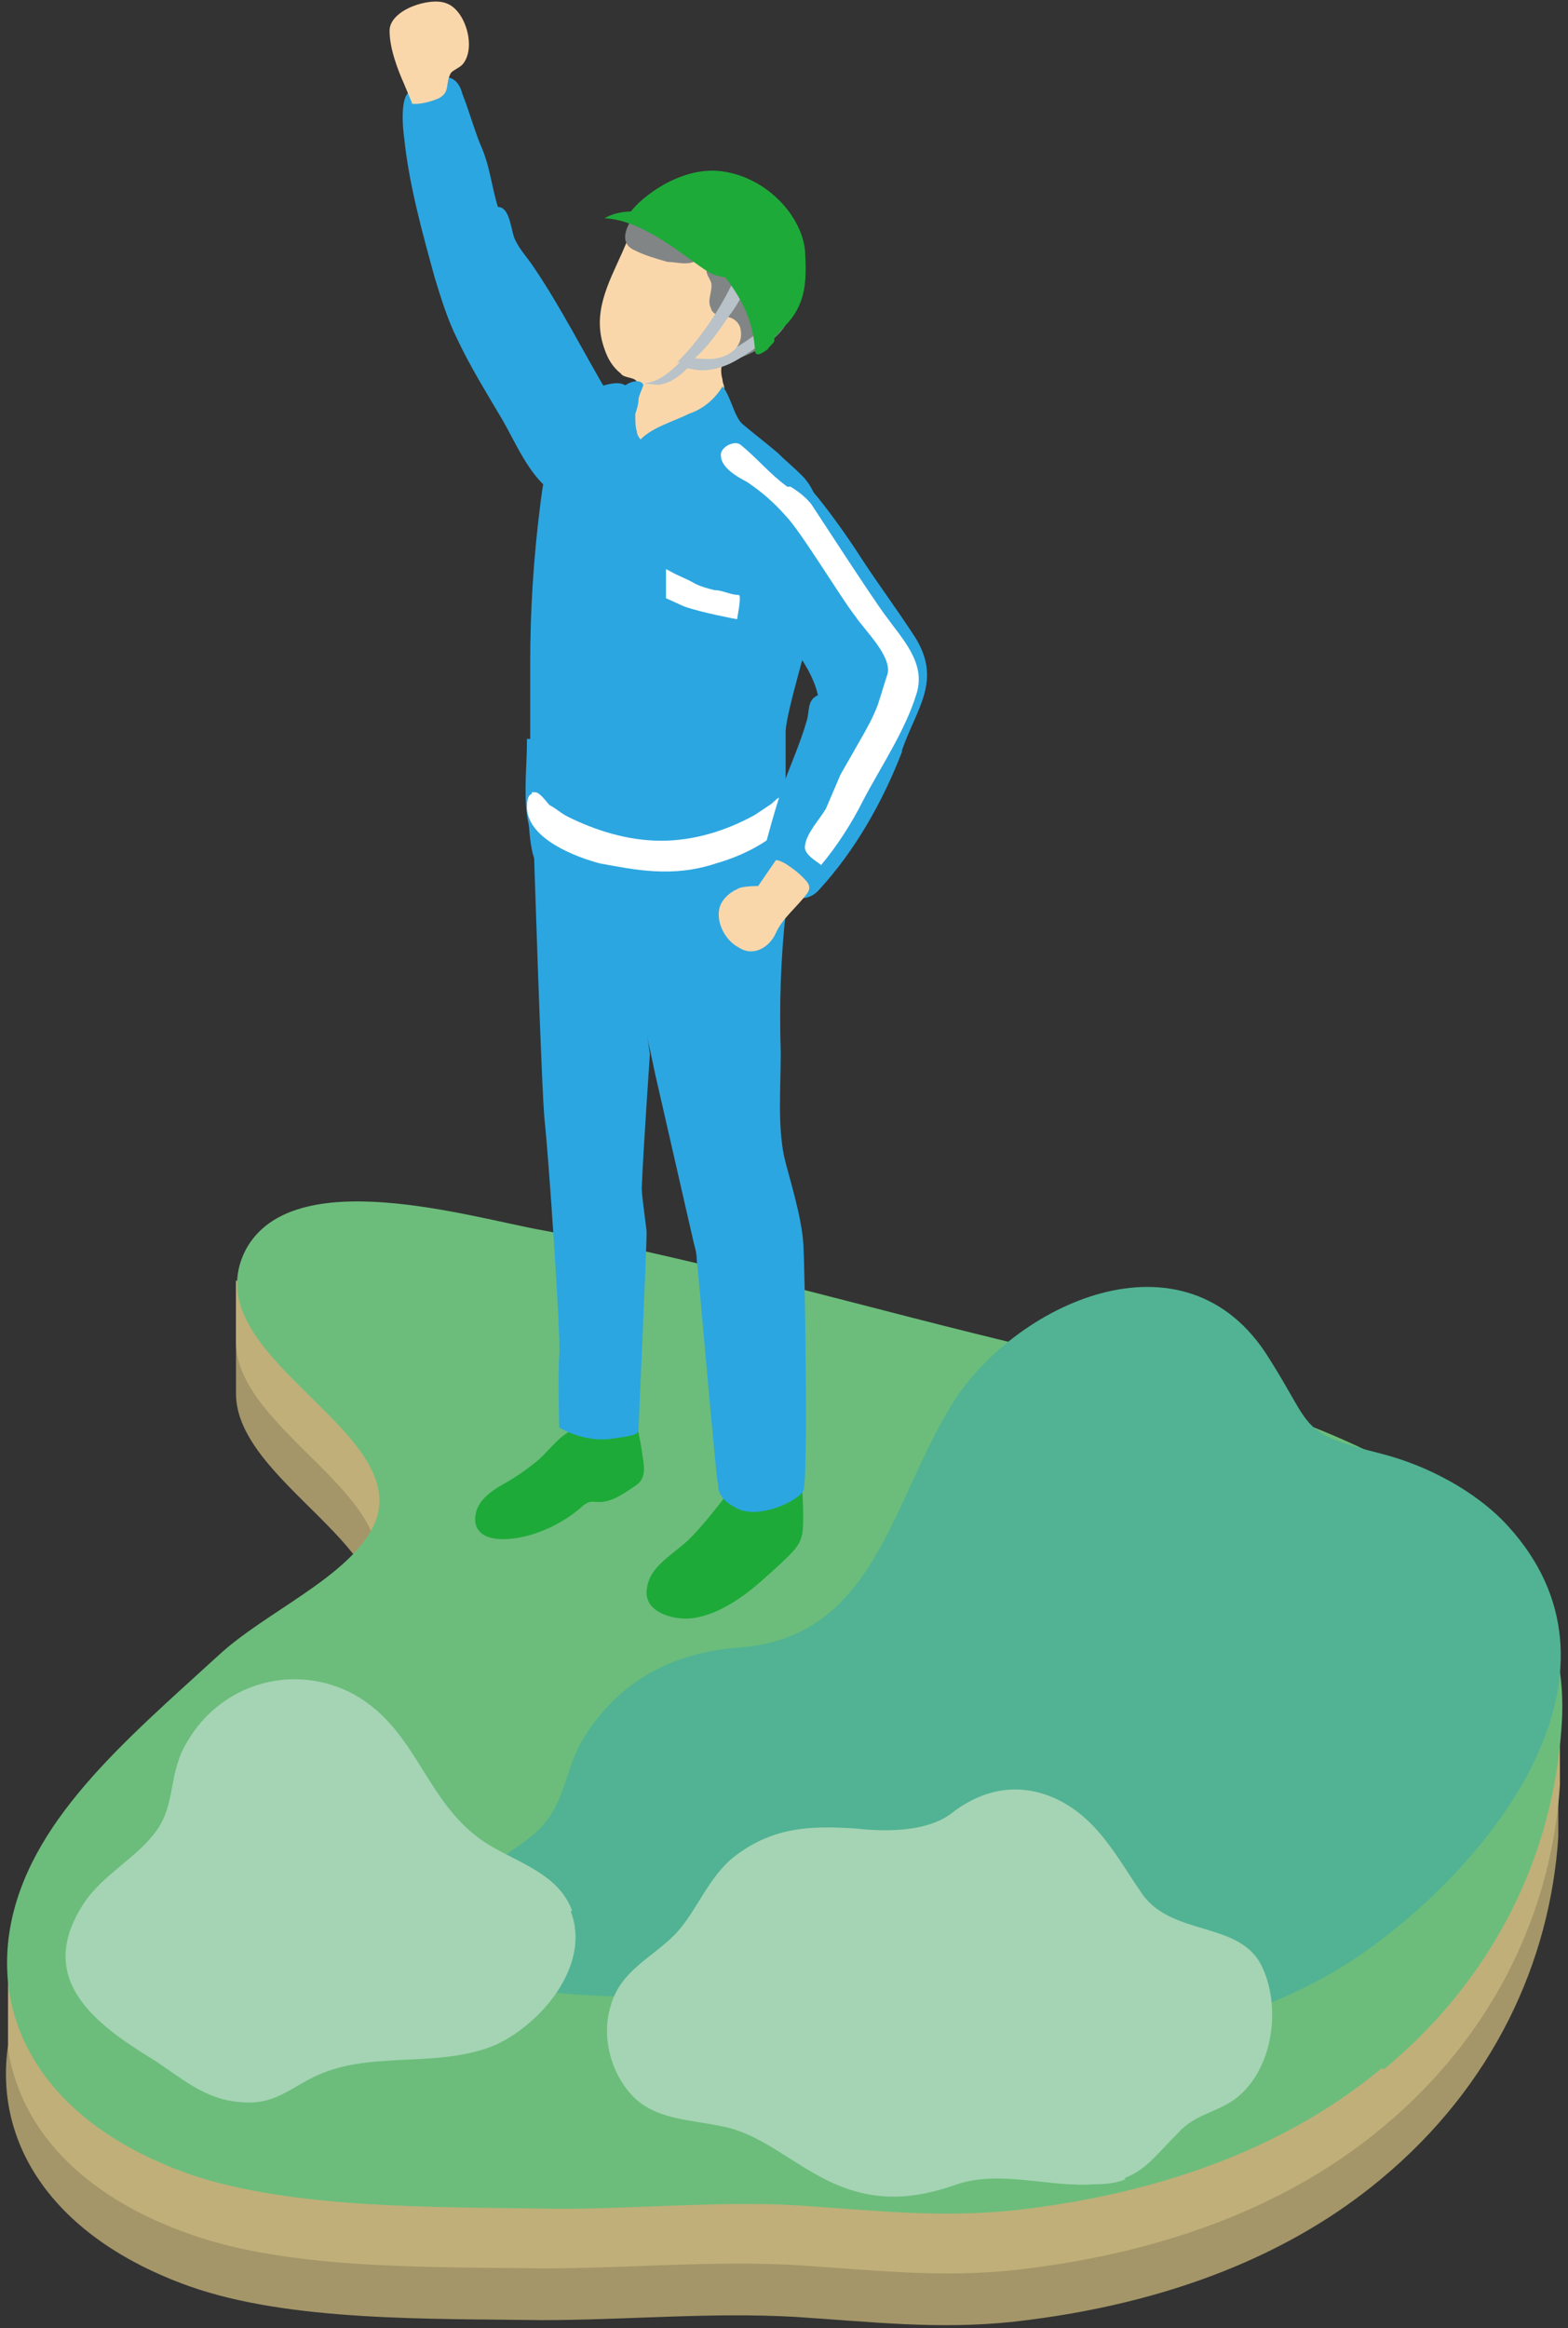
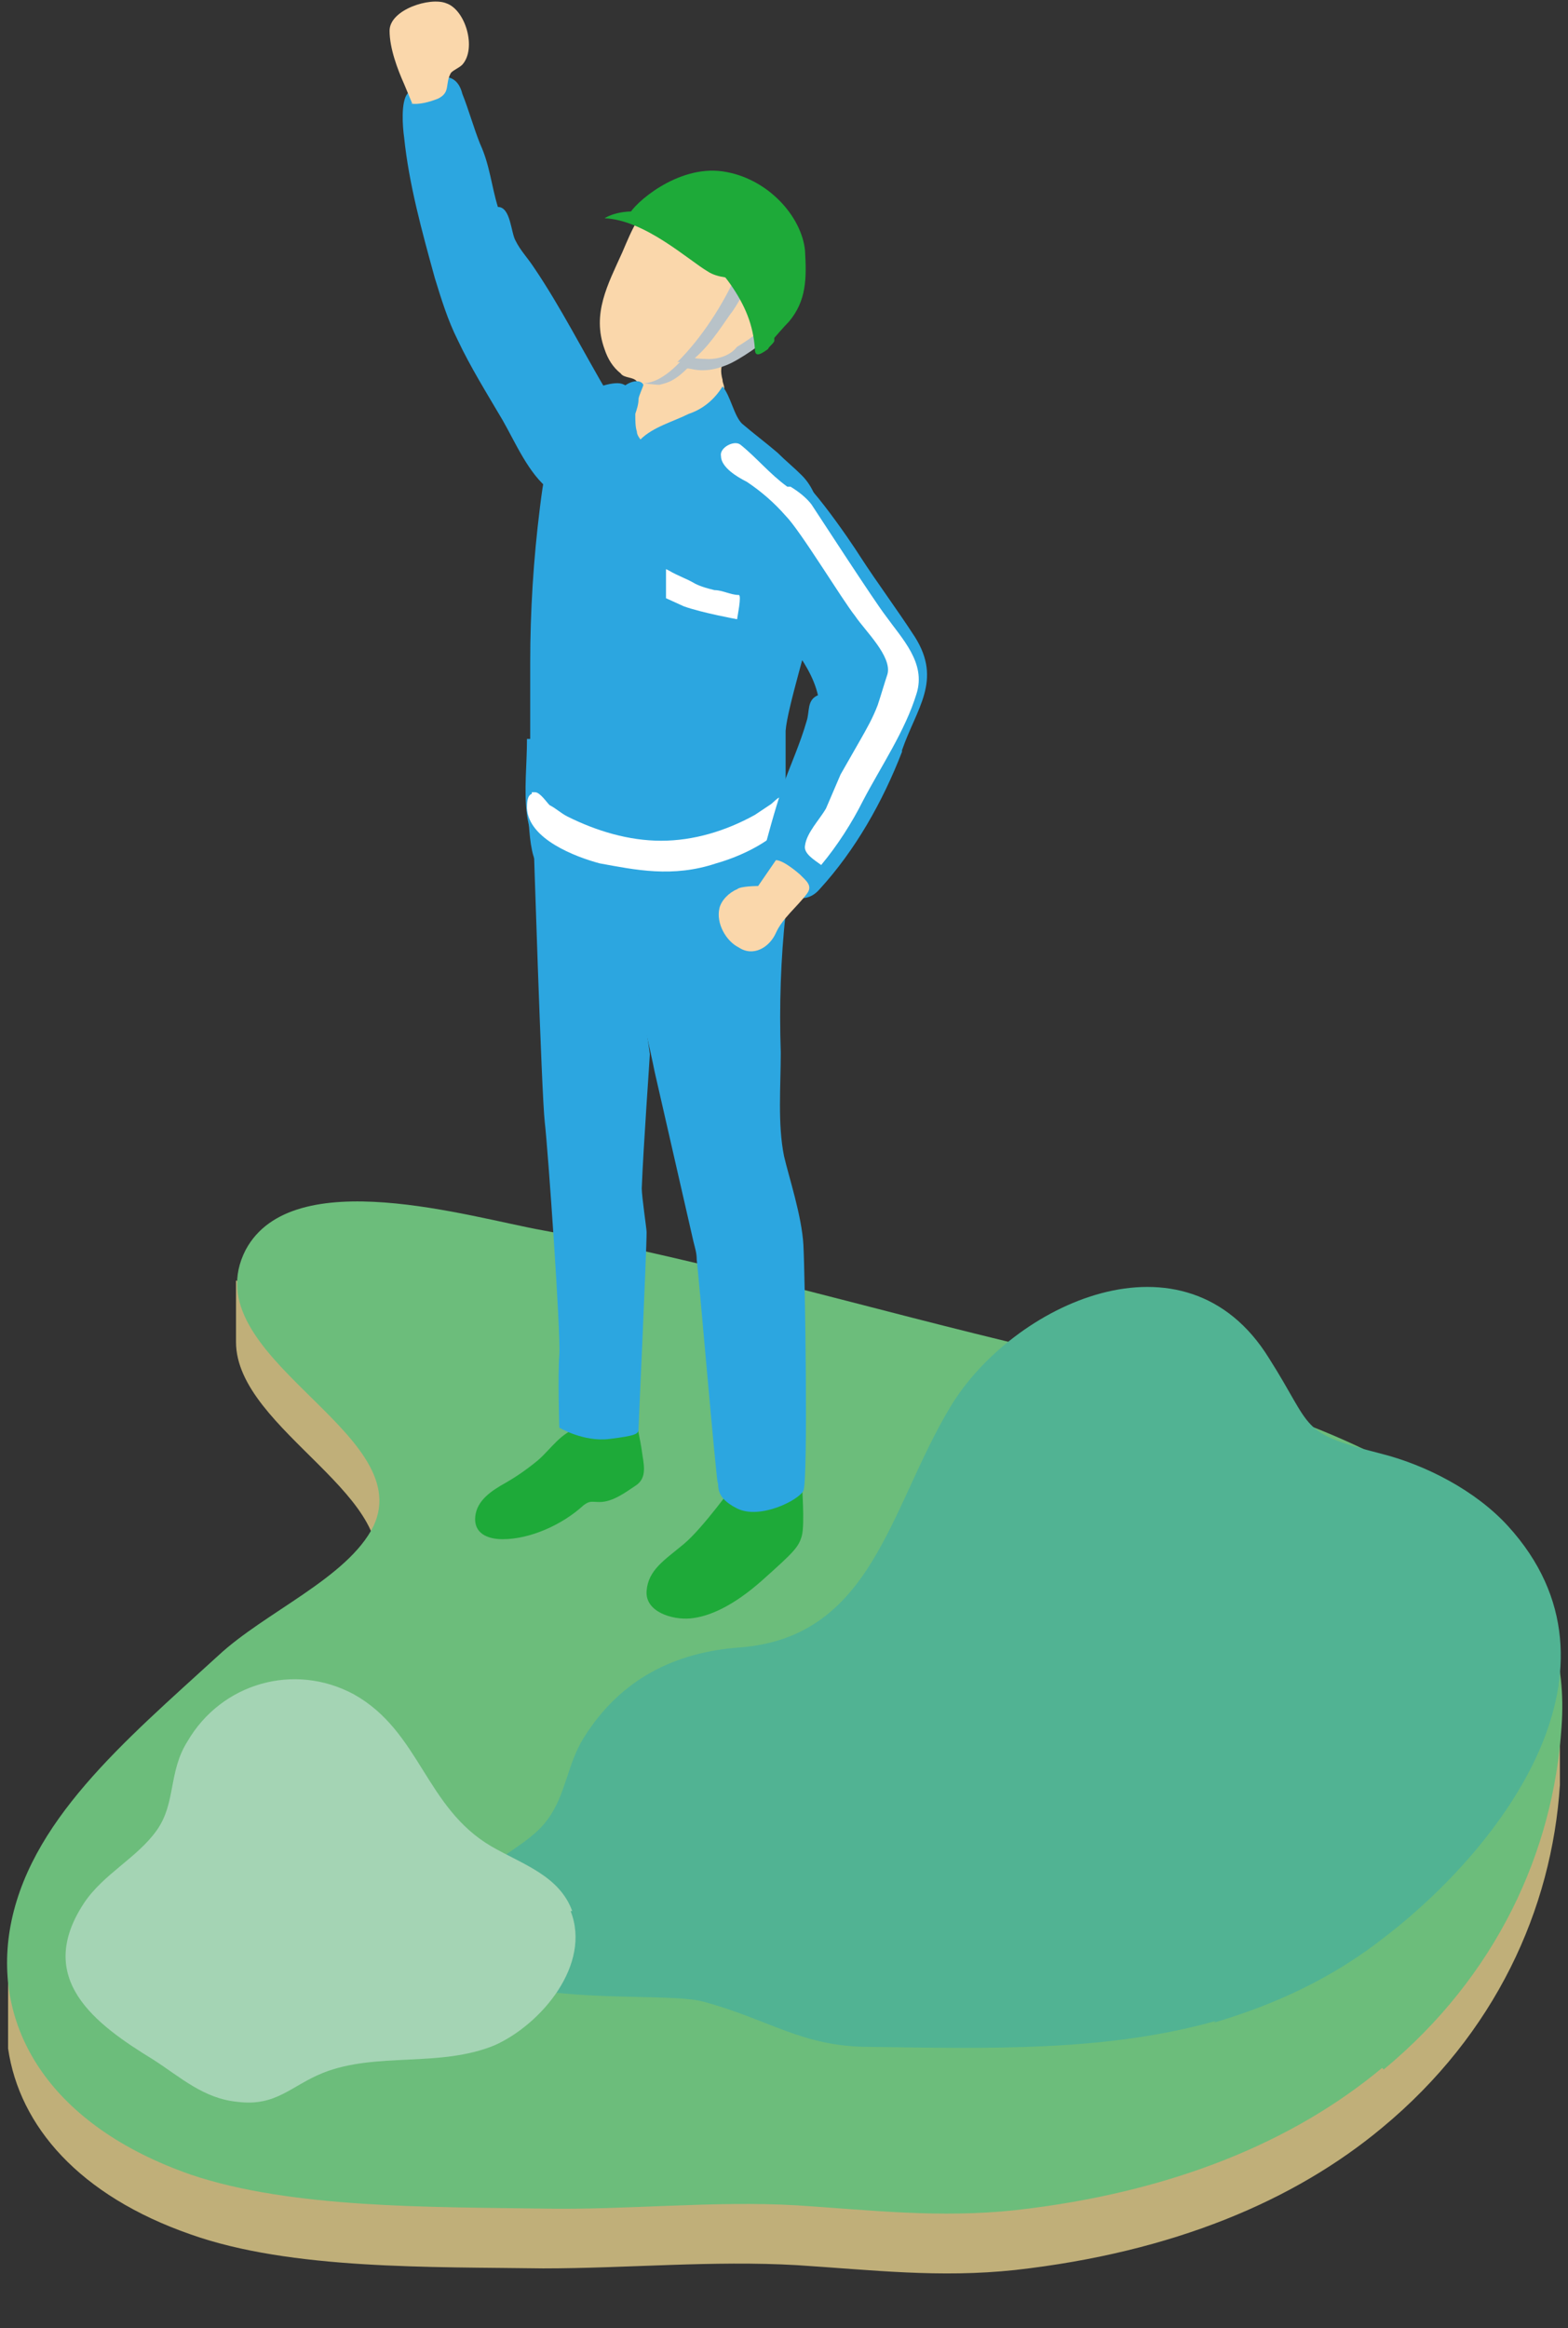
<svg xmlns="http://www.w3.org/2000/svg" id="d" viewBox="0 0 9.7 14.4">
  <rect x="0" y="0" width="9.7" height="14.4" fill="#333333" stroke="none" />
  <g>
    <polygon points="3.4 5.96 3.67 6.12 4.7 5.52 4.43 5.37 3.4 5.96" fill="#fff" stroke-width="0" />
-     <path d="m9.65,10.61l-3.16-1.38c-.64,0-1.23-.08-1.8-.28-.42-.15-3.23-1.02-3.23-1.02v.69h0c0,.55,1.09.98.84,1.5-.15.32-2.25,1.96-2.25,1.96v.57c-.09.61.28,1.19,1.12,1.49.62.22,1.49.2,2.18.21.52,0,1.05-.05,1.57-.02.47.03.88.08,1.35.03.98-.11,1.73-.43,2.27-.88.7-.58,1.05-1.35,1.1-2.12,0-.06,0-.69,0-.75Z" fill="#a49668" stroke-width="0" />
    <path d="m.05,12.67c.07.48.44.91,1.13,1.15.62.22,1.49.2,2.18.21.52,0,1.05-.05,1.57-.02.47.03.88.08,1.35.03.98-.11,1.73-.43,2.27-.88.7-.58,1.05-1.35,1.1-2.12,0-.02,0-.12,0-.23,0-.1,0-.19,0-.21l-3.16-1.38c-.64,0-1.23-.08-1.8-.28-.42-.15-3.23-1.02-3.23-1.02v.38h0c0,.55,1.08.97.84,1.5.04.1.05.21,0,.32-.15.32-2.25,1.96-2.25,1.96v.57s0,.02,0,.02Z" fill="#c0af79" stroke-width="0" />
    <path d="m8.55,12.79c-.54.45-1.29.77-2.27.88-.47.05-.89,0-1.35-.03-.52-.03-1.05.03-1.57.02-.69-.01-1.56,0-2.18-.21-.86-.3-1.22-.89-1.12-1.51.11-.67.71-1.17,1.29-1.7.29-.27.8-.48.96-.8.28-.59-1.13-1.05-.79-1.71.29-.54,1.39-.2,1.84-.12,1.03.19,2.03.49,3.05.73,1.17.28,3.37.71,3.25,2.34-.05.77-.4,1.54-1.1,2.12Z" fill="#6cbd7b" stroke-width="0" />
    <path d="m7.52,12.5c-.68.19-1.39.17-2.14.16-.42,0-.62-.17-1.03-.28-.32-.09-1.93.14-1.42-.71.11-.19.34-.25.46-.42.11-.15.12-.34.22-.5.23-.37.57-.53.96-.56.83-.06.93-.86,1.31-1.49s1.45-1.14,1.97-.3c.28.44.18.46.69.59.28.07.59.23.79.45.8.88-.04,1.98-.75,2.53-.34.27-.7.43-1.07.54Z" fill="#51b393" stroke-width="0" />
-     <path d="m6.96,13.48c-.05.02-.11.03-.19.03-.28.02-.58-.09-.85,0-.31.11-.57.11-.87-.06-.2-.11-.37-.26-.59-.3-.19-.04-.41-.04-.55-.19s-.19-.38-.13-.56c.06-.21.25-.29.39-.43s.21-.37.39-.5c.23-.17.46-.18.74-.16.18.02.43.02.58-.09.19-.15.41-.2.64-.1.27.12.39.37.55.6.19.26.61.16.74.45.12.26.06.65-.18.82-.12.08-.24.09-.34.2-.14.14-.2.23-.33.28Z" fill="#a4d4b4" stroke-width="0" />
    <path d="m3.53,11.82c.13.33-.18.7-.47.83-.34.14-.73.04-1.06.17-.2.08-.29.21-.53.18-.21-.02-.35-.15-.52-.26-.36-.22-.74-.5-.43-.97.12-.18.33-.28.45-.45s.07-.36.19-.55c.21-.36.66-.49,1.03-.29.41.23.44.7.85.94.19.11.42.18.5.4Z" fill="#a4d4b4" stroke-width="0" />
    <polygon points="3.41 3.55 3.59 3.65 4.27 3.26 4.09 3.15 3.41 3.55" fill="#fff" stroke-width="0" />
    <g>
      <g>
        <g>
          <path d="m4.55,9.17s-.2.28-.32.38-.22.16-.23.29.16.18.27.17.26-.07.45-.24.22-.2.24-.27,0-.33,0-.33h-.41Z" fill="#1eaa39" stroke-width="0" />
          <path d="m3.93,8.75c.01.07.03.15.04.22.01.08.04.17-.04.22-.06.04-.14.1-.22.1-.05,0-.06-.01-.1.02-.13.12-.33.21-.5.21-.1,0-.18-.04-.17-.14s.1-.16.19-.21c.07-.04.14-.09.2-.14.08-.07.14-.17.25-.2.03,0,.35-.04.34-.07Z" fill="#1eaa39" stroke-width="0" />
          <path d="m3.3,5.17s.05,1.6.07,1.77.1,1.31.09,1.44,0,.45,0,.45c0,0,.15.09.31.07s.18-.03.18-.06.05-1.09.05-1.22c0-.02-.03-.22-.03-.27.01-.26.05-.81.05-.83,0-.02-.15-.97-.15-1s-.58-.34-.58-.34Z" fill="#2ca6e0" stroke-width="0" />
          <path d="m3.79,5.3c.09-.07.31-.06.41-.07.17-.01.39-.05.56-.02.13.02.13.13.12.27,0,.06-.02.13-.02.17-.03.28-.04.57-.03.86,0,.21-.02.44.02.64.03.13.11.37.12.55s.03,1.46,0,1.52-.27.18-.41.11-.11-.14-.12-.16-.12-1.31-.13-1.38c0-.04-.01-.07-.02-.11-.08-.35-.16-.7-.24-1.05-.03-.15-.07-.31-.1-.46-.02-.08-.02-.15-.05-.23s-.07-.16-.1-.24" fill="#2ca6e0" stroke-width="0" />
          <path d="m4.89,5.03s-.55,0-.59,0c-.21,0-1.01-.06-1.03.01,0,.06.01.22.04.28.05.13.24.2.36.24.2.06.42.06.62.03.2-.03.41-.08.56-.21.03-.03.04-.09.05-.13,0-.08,0-.15,0-.22Z" fill="#2ca6e0" stroke-width="0" />
          <path d="m3.28,4.57c0-.16,0-.32,0-.47,0-.32.02-.64.06-.96.01-.08.02-.16.04-.25l.02-.19c.04-.08.09-.18.16-.23.07-.05.18-.1.26-.1.08,0,.11.09.13.15.03.07.04.14.05.21.02.1.01.21,0,.31-.03.33-.09.66-.15.99-.07.37-.11.73-.14,1.11,0,.07.03.23-.08.23-.09,0-.22-.06-.28-.12-.06-.05-.08-.14-.09-.21-.02-.15,0-.31,0-.47Z" fill="#2ca6e0" stroke-width="0" />
-           <path d="m4.02,2.71s-.07.05-.1,0c-.02-.03-.03-.09-.03-.12,0-.04.01-.08.03-.12,0-.02.01-.04.02-.06,0-.02.01-.04,0-.05-.02-.03-.08-.02-.1-.05-.05-.04-.08-.09-.1-.15-.08-.22.02-.4.11-.6.06-.14.11-.27.25-.37.12-.08.23-.14.36-.07.22.1.4.21.44.43.02.13,0,.26-.06.37-.03.06-.06.12-.11.16s-.1.06-.15.09c-.09.04-.14.07-.11.18,0,.02.01.03.01.05,0,.01,0,.02-.01.03-.04.1-.16.18-.26.21-.06.02-.13.02-.19.05Z" fill="#fad7ab" stroke-width="0" />
+           <path d="m4.02,2.71s-.07.05-.1,0c-.02-.03-.03-.09-.03-.12,0-.04.01-.08.03-.12,0-.02.01-.04.02-.06,0-.02.01-.04,0-.05-.02-.03-.08-.02-.1-.05-.05-.04-.08-.09-.1-.15-.08-.22.02-.4.11-.6.06-.14.11-.27.25-.37.12-.08.23-.14.36-.07.22.1.4.21.44.43.02.13,0,.26-.06.37-.03.06-.06.12-.11.16s-.1.06-.15.09c-.09.04-.14.07-.11.18,0,.02.01.03.01.05,0,.01,0,.02-.01.03-.04.1-.16.18-.26.21-.06.02-.13.02-.19.05" fill="#fad7ab" stroke-width="0" />
          <path d="m3.59,4.48c.01-.24.03-.47.05-.71.03-.24.05-.38.11-.62.12-.45.18-.4.21-.43.08-.08.2-.11.3-.16.09-.03.16-.09.21-.17,0,0,0,0,0,0,.05.06.07.18.12.23.07.06.15.12.22.18.05.05.1.09.15.14.14.14.13.37.11.56-.01.1-.03.2-.04.31-.02.13-.16.57-.17.71,0,.09,0,.35,0,.43.03.16-.01.29-.14.37l-.2.09s-.09.03-.12.04c-.14.03-.28.04-.42.03-.1,0-.2-.03-.3-.06-.07-.02-.07-.1-.08-.16-.01-.09-.01-.19-.01-.28,0-.17,0-.34,0-.51Z" fill="#2ca6e0" stroke-width="0" />
        </g>
-         <path d="m4.06,1.19c-.08.06-.3.29-.13.36.06.03.13.05.2.07.05,0,.11.02.16,0,.07-.01.06-.02.08.05,0,.03.02.05.03.08.01.05-.03.11,0,.16,0,.02.03.03.04.05.02.05.01.13.02.19,0,.02,0,.09.03.1.01,0,.06-.03.07-.03.11-.04.24-.11.3-.21.05-.08.07-.18.09-.28s.04-.2,0-.29c-.06-.12-.17-.2-.28-.27-.06-.04-.13-.07-.2-.09-.13-.03-.29.01-.41.1Z" fill="#818585" stroke-width="0" />
        <path d="m4.24,2.19c.19.13.55-.22.55-.22l.02.07c-.08.08-.24.19-.32.22-.15.06-.23.01-.24.02-.09.09-.14.09-.17.1-.03,0-.1-.01-.1-.01.13,0,.26-.17.26-.17Z" fill="#b8c2c8" stroke-width="0" />
        <path d="m4.35,2.14s.05-.08.07-.11c.02-.03.04-.06.07-.07.04,0,.08.03.09.07.03.13-.1.2-.22.19-.01,0-.04,0-.05-.02-.01-.02.02-.05.03-.07Z" fill="#fad7ab" stroke-width="0" />
        <path d="m4.19,2.24c.15-.15.28-.35.37-.55.03,0,.05-.01.07,0,.04.02-.09.23-.11.25-.07.1-.14.21-.24.29" fill="#b8c2c8" stroke-width="0" />
        <path d="m3.29,4.9s.01,0,.02,0c.03,0,.07.06.09.08.04.02.07.05.11.07.18.09.38.15.58.15.2,0,.4-.06.58-.16.03-.02.06-.04.09-.06.02-.01.05-.05.07-.05.1-.01.04.17,0,.2-.11.1-.26.17-.4.21-.27.09-.5.04-.72,0-.15-.04-.44-.15-.45-.34,0-.03,0-.08.03-.09Z" fill="#fff" stroke-width="0" />
        <path d="m4.79,2.09s.06-.07.09-.1c.11-.13.11-.27.1-.44-.02-.21-.23-.45-.51-.49s-.55.2-.58.27c0-.01.26.11.27.12.14.08.27.18.36.31s.14.25.15.4c0,.06.05.02.08,0,.01-.02.03-.03.04-.05Z" fill="#1eaa39" stroke-width="0" />
        <path d="m4.54,1.72s-.1,0-.16-.04c-.12-.07-.39-.32-.64-.33,0,0,.1-.07.29-.03.19.05.37.18.49.34" fill="#1eaa39" stroke-width="0" />
        <path d="m3.65,2.85c.01-.11.03-.22.09-.31.07-.12.13-.17.18-.18s.06.02.06.02c0,.01-.03.07-.03.09,0,.03-.01.06-.02.09,0,.04,0,.08.01.11,0,.03.03.05.04.08,0,0,0,.01,0,.02,0,0-.02,0-.03,0s-.02-.01-.03-.02c-.02-.01-.05,0-.08,0-.03.01-.07.02-.1.04,0,0-.09.05-.09.04Z" fill="#2ca6e0" stroke-width="0" />
      </g>
      <path d="m3.4,3.01c.11.09.32.02.41-.08.16-.17.06-.32-.04-.48-.16-.27-.3-.55-.47-.8-.04-.06-.08-.1-.11-.16-.03-.05-.03-.21-.11-.21-.04-.13-.05-.26-.11-.39-.04-.1-.07-.21-.11-.31-.02-.08-.07-.12-.16-.1-.06.02-.14.05-.18.1-.04.05-.03.2-.02.27.03.29.11.58.19.87.04.13.08.26.14.38.08.17.18.33.28.5.08.14.16.33.29.43Z" fill="#2ca6e0" stroke-width="0" />
      <path d="m2.55.64s-.05-.12-.05-.12c-.04-.09-.09-.22-.09-.33,0-.13.25-.21.35-.17.12.04.19.28.1.38-.02.02-.05.03-.07.05-.04.07,0,.12-.08.16-.05.02-.12.04-.17.03Z" fill="#fad7ab" stroke-width="0" />
      <path d="m5.58,4.65c-.12.31-.29.61-.51.85-.06.07-.14.07-.22.02s-.16-.11-.14-.2c.04-.15.08-.3.13-.45.05-.14.11-.27.15-.41.02-.06,0-.13.07-.16-.05-.22-.26-.42-.39-.58-.11-.13-.12-.18-.11-.36,0-.12.12-.55.3-.45.08-.04.41.45.46.53.11.17.23.33.34.5.17.27.01.44-.08.7Z" fill="#2ca6e0" stroke-width="0" />
      <path d="m4.95,5.41s-.1-.09-.15-.09l-.11.16s-.11,0-.13.02c-.05.02-.1.07-.11.12-.02.09.04.2.12.24.09.06.19,0,.23-.09.04-.09.13-.16.19-.24.04-.05,0-.08-.04-.12Z" fill="#fad7ab" stroke-width="0" />
      <path d="m4.14,3.53c.05.03.11.05.16.08.04.02.08.03.12.04.05,0,.1.03.15.03.02,0-.01.14-.01.15,0,0-.22-.04-.33-.08l-.11-.05v-.18Z" fill="#fff" stroke-width="0" />
      <path d="m4.87,3.01c-.11-.08-.19-.18-.29-.26-.04-.03-.13.02-.12.07,0,.07.1.13.16.16.09.06.17.13.24.21.09.09.35.52.43.62.06.09.23.25.2.36-.02.06-.04.13-.06.19-.03.08-.07.15-.11.22s-.08.14-.12.21c-.03.07-.06.14-.09.21-.04.07-.12.15-.13.23-.01.05.06.09.1.12.1-.12.19-.26.26-.4.11-.21.26-.43.33-.66.06-.19-.09-.34-.19-.48-.07-.09-.42-.63-.46-.69-.03-.04-.08-.08-.13-.11Z" fill="#fff" stroke-width="0" />
    </g>
  </g>
  <rect x="0" width="9.71" height="14.4" fill="none" stroke-width="0" />
</svg>